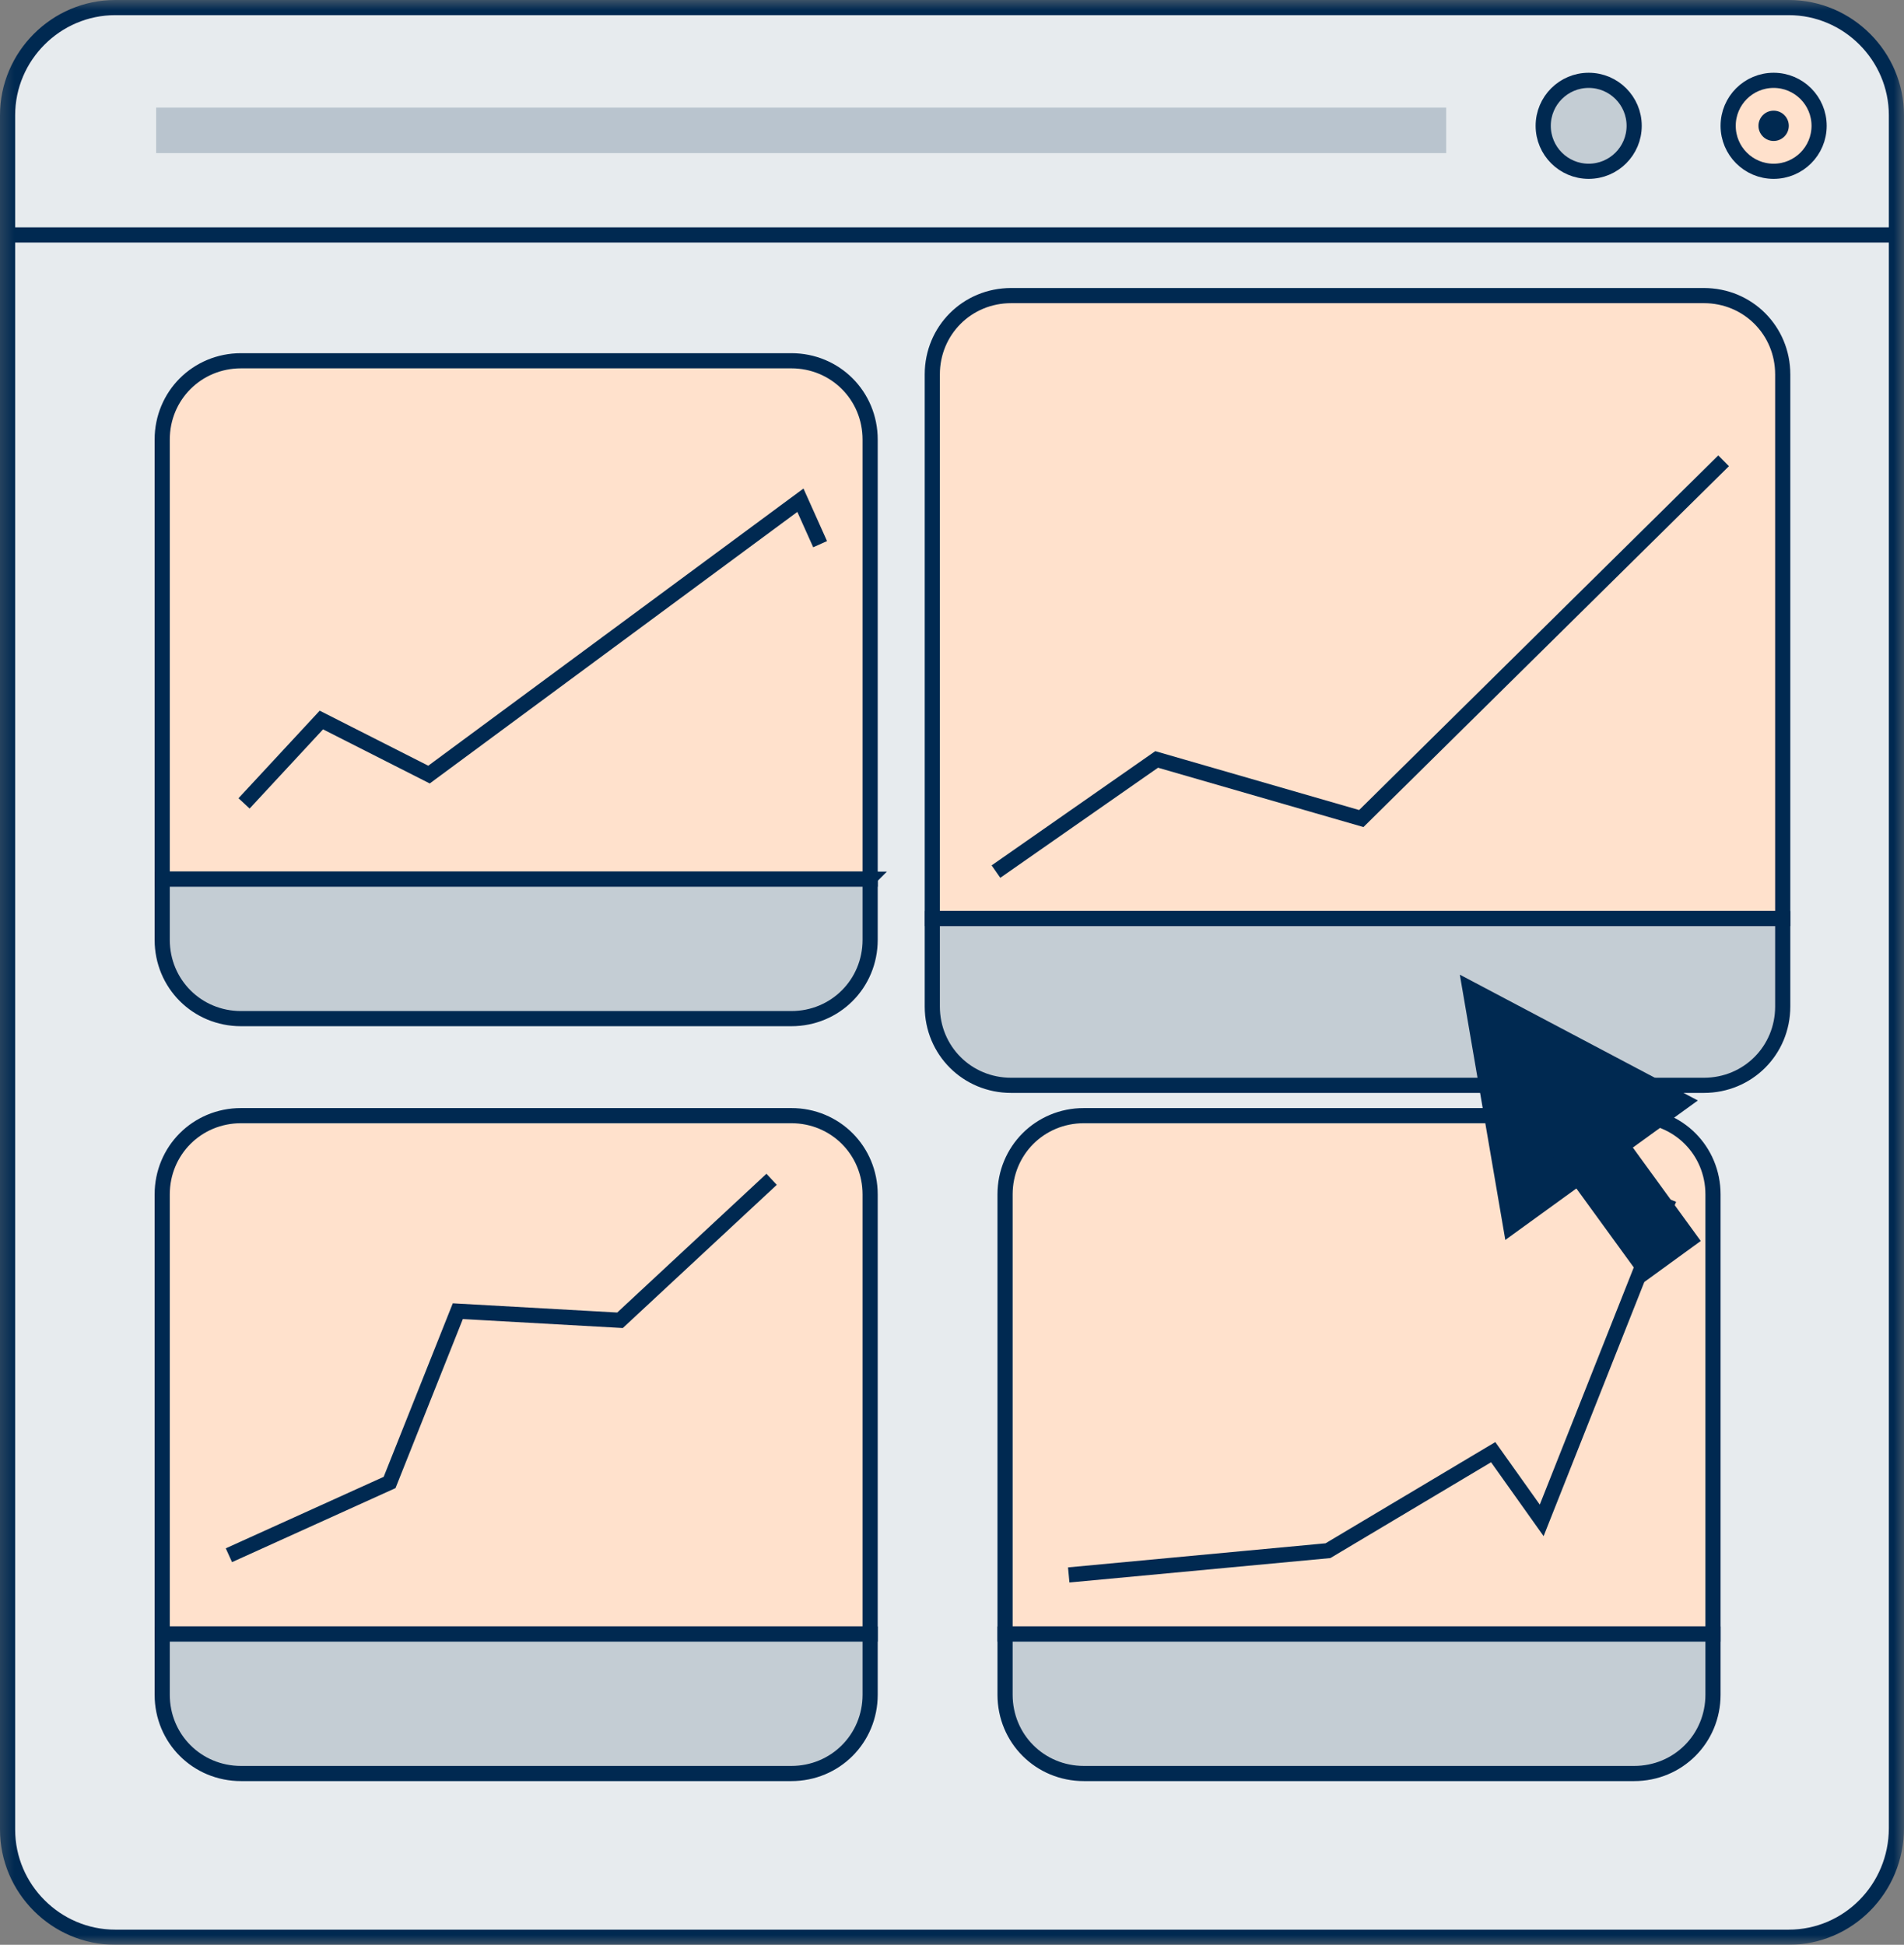
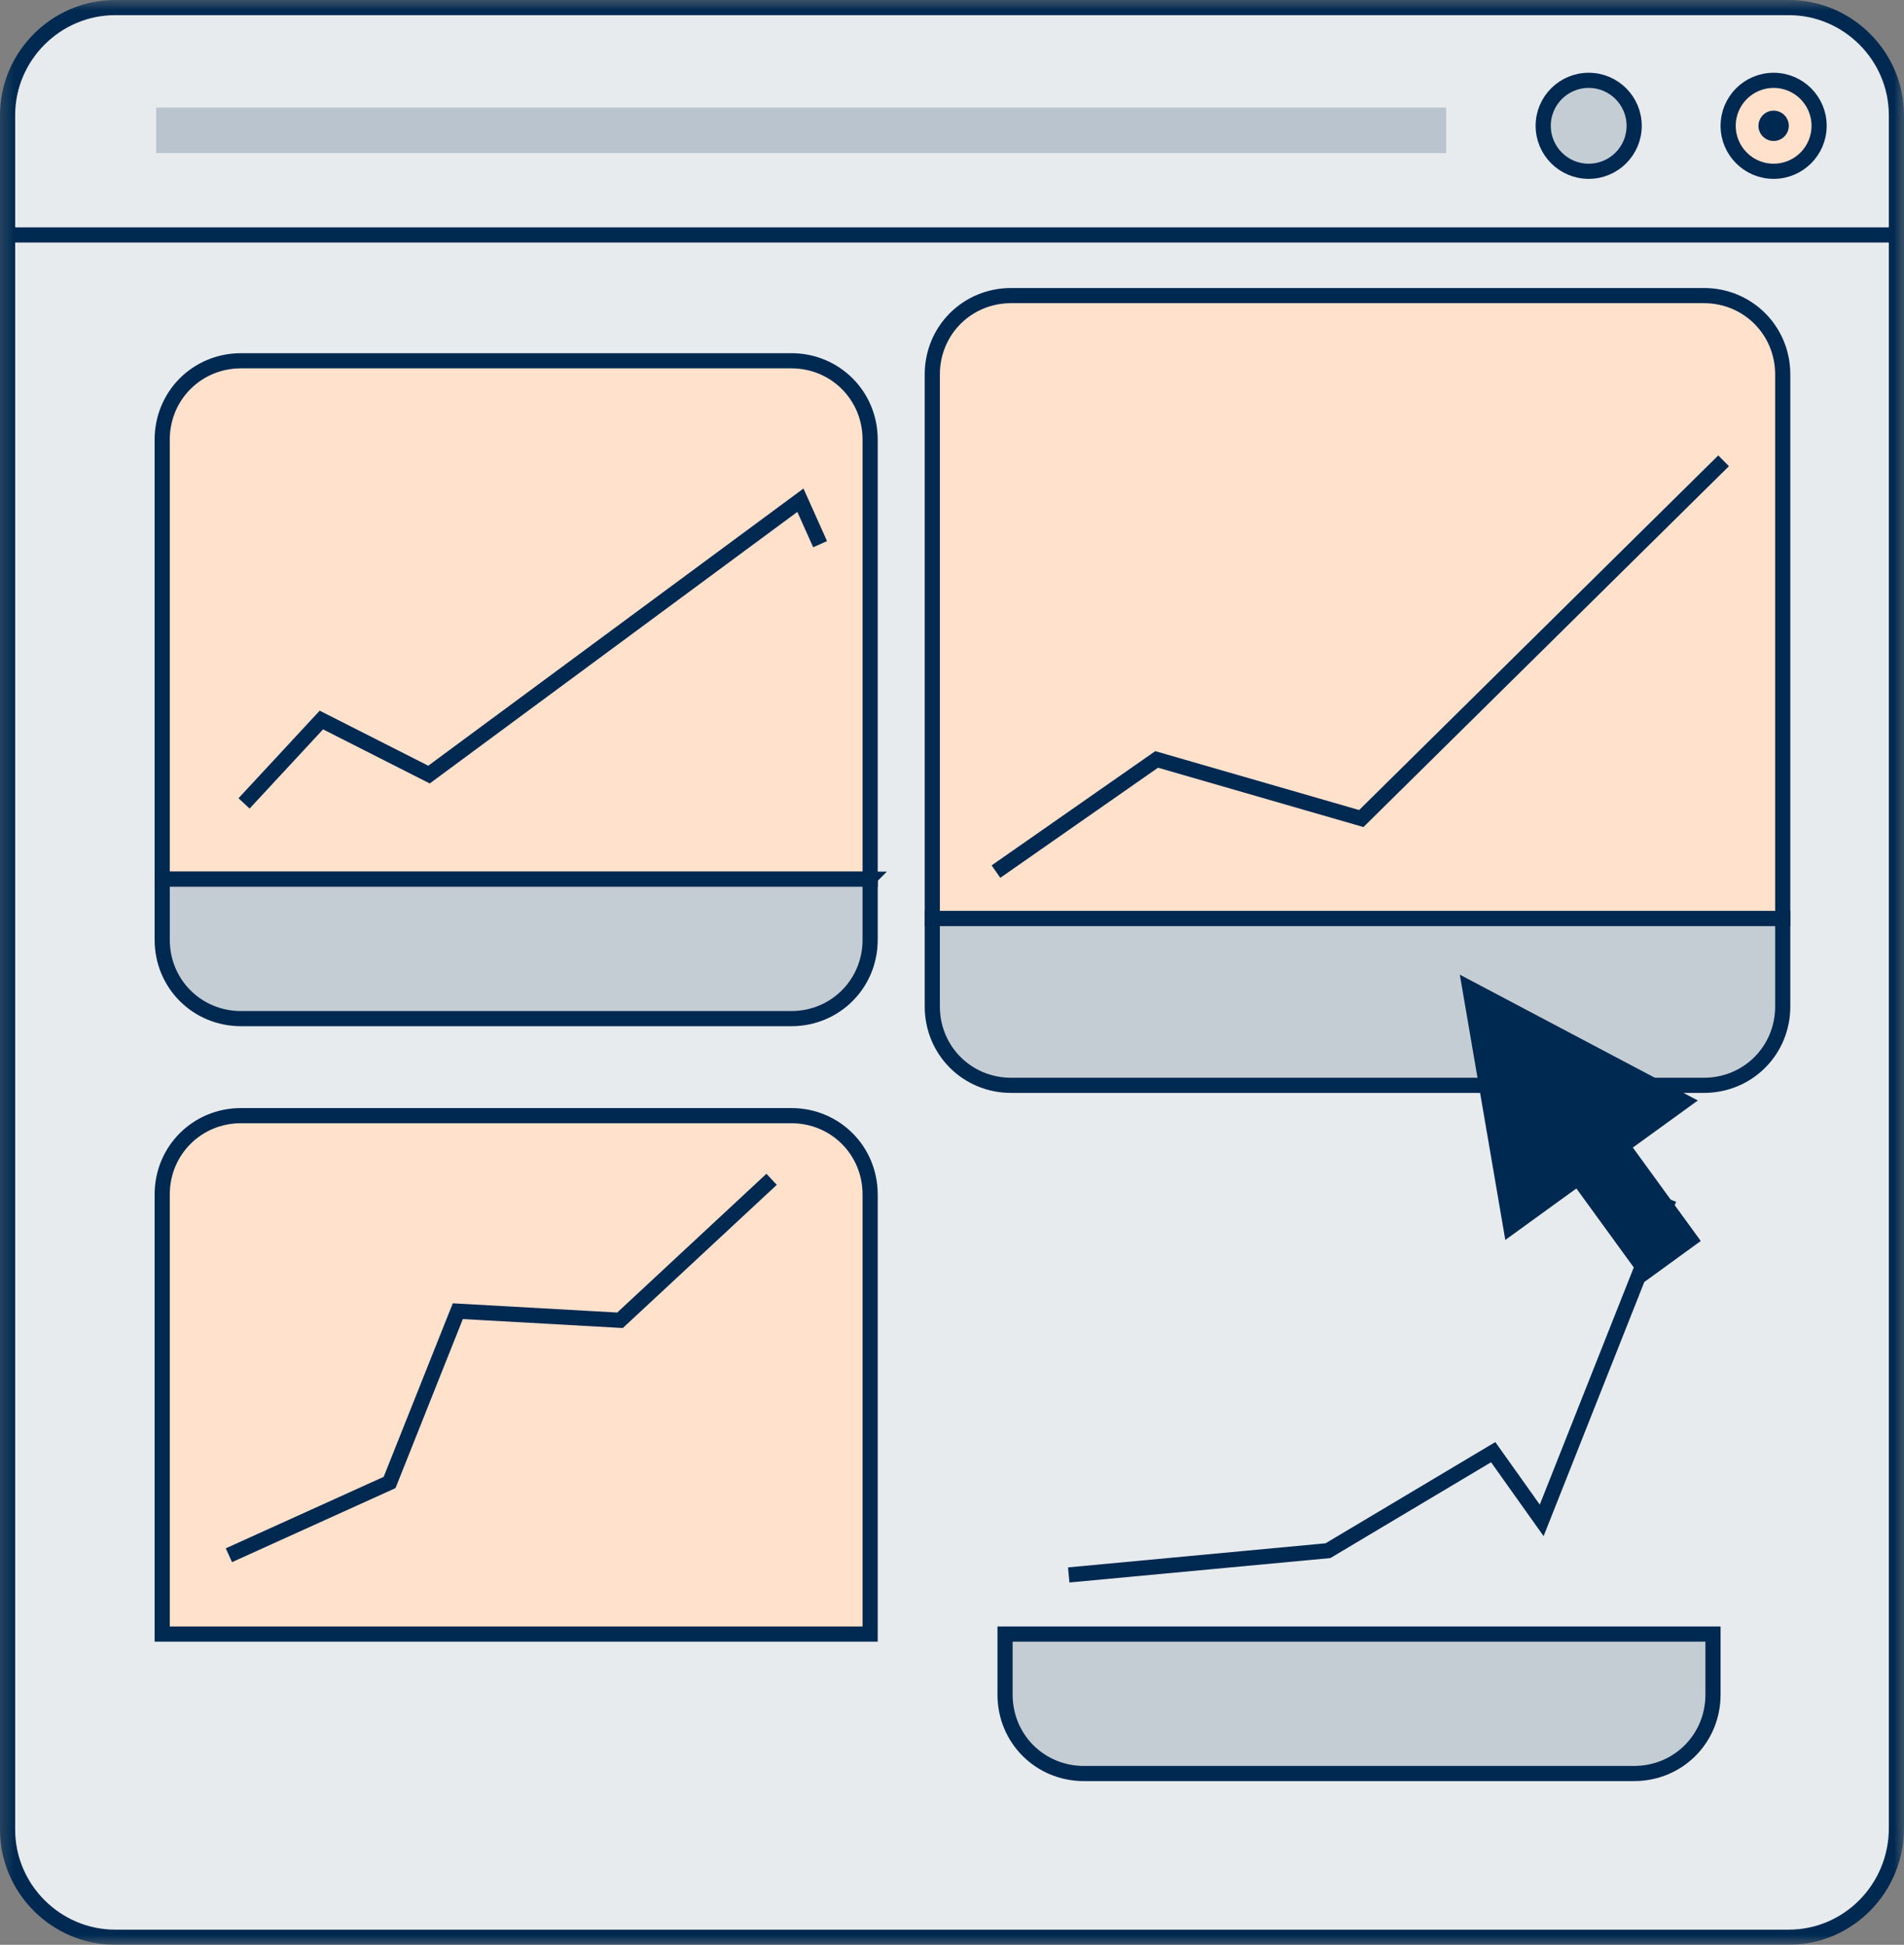
<svg xmlns="http://www.w3.org/2000/svg" xmlns:xlink="http://www.w3.org/1999/xlink" width="125.6" height="128.3" viewBox="0 0 125.6 128.3">
  <rect x="0" y="0" width="125.6" height="128.3" fill="#808080" stroke="none" />
  <defs>
    <rect id="rect-1" width="125.6" height="128.3" x="0" y="0" />
    <mask id="mask-2" maskContentUnits="userSpaceOnUse" maskUnits="userSpaceOnUse">
      <rect width="125.6" height="128.3" x="0" y="0" fill="black" />
      <use fill="white" xlink:href="#rect-1" />
    </mask>
    <path id="path-3" fill-rule="evenodd" d="M118 127.8H7.6c-3.9 0-7.1-3.2-7.1-7.1V7.6C.5 3.7 3.7.5 7.6.5H118c3.9 0 7.1 3.2 7.1 7.1v113c0 4-3.2 7.2-7.1 7.2z" />
    <path id="path-4" fill-rule="evenodd" d="M57.3 58H10.7V29c0-2.9 2.3-5.2 5.2-5.2h36.3c2.9 0 5.2 2.3 5.2 5.2v29h-.1z" />
    <path id="path-5" fill-rule="evenodd" d="M57.3 58H10.7v4c0 2.9 2.3 5.2 5.2 5.2h36.3c2.9 0 5.2-2.3 5.2-5.2v-4h-.1z" />
    <path id="path-6" fill-rule="evenodd" d="M117.6 60.6H61.5V24.7c0-2.9 2.3-5.2 5.2-5.2h45.7c2.9 0 5.2 2.3 5.2 5.2v35.9z" />
    <path id="path-7" fill-rule="evenodd" d="M117.6 60.6H61.5v5.8c0 2.9 2.3 5.2 5.2 5.2h45.7c2.9 0 5.2-2.3 5.2-5.2v-5.8z" />
    <path id="path-8" fill-rule="evenodd" d="M57.3 107.8H10.7v-29c0-2.9 2.3-5.2 5.2-5.2h36.3c2.9 0 5.2 2.3 5.2 5.2v29h-.1z" />
-     <path id="path-9" fill-rule="evenodd" d="M57.3 107.8H10.7v4c0 2.9 2.3 5.2 5.2 5.2h36.3c2.9 0 5.2-2.3 5.2-5.2v-4h-.1z" />
-     <path id="path-10" fill-rule="evenodd" d="M112.9 107.8H66.3v-29c0-2.9 2.3-5.2 5.2-5.2h36.3c2.9 0 5.2 2.3 5.2 5.2v29h-.1z" />
    <path id="path-11" fill-rule="evenodd" d="M112.9 107.8H66.3v4c0 2.9 2.3 5.2 5.2 5.2h36.3c2.9 0 5.2-2.3 5.2-5.2v-4h-.1z" />
    <ellipse id="ellipse-12" cx="117" cy="8.3" rx="3" ry="3" />
    <ellipse id="ellipse-14" cx="104.8" cy="8.3" rx="3" ry="3" />
  </defs>
  <g>
    <use fill="none" xlink:href="#rect-1" />
    <g mask="url(#mask-2)">
      <g>
        <use fill="rgb(231,235,238)" xlink:href="#path-3" />
        <use fill-opacity="0" stroke="rgb(0,41,81)" stroke-dasharray="0 0 0 0" stroke-linecap="butt" stroke-linejoin="miter" stroke-width="1" xlink:href="#path-3" />
      </g>
      <g>
        <use fill="rgb(255,225,204)" xlink:href="#path-4" />
        <use fill-opacity="0" stroke="rgb(0,41,81)" stroke-dasharray="0 0 0 0" stroke-linecap="butt" stroke-linejoin="miter" stroke-width="1" xlink:href="#path-4" />
      </g>
      <g>
        <use fill="rgb(196,205,212)" xlink:href="#path-5" />
        <use fill-opacity="0" stroke="rgb(0,41,81)" stroke-dasharray="0 0 0 0" stroke-linecap="butt" stroke-linejoin="miter" stroke-width="1" xlink:href="#path-5" />
      </g>
      <g>
        <use fill="rgb(255,225,204)" xlink:href="#path-6" />
        <use fill-opacity="0" stroke="rgb(0,41,81)" stroke-dasharray="0 0 0 0" stroke-linecap="butt" stroke-linejoin="miter" stroke-width="1" xlink:href="#path-6" />
      </g>
      <g>
        <use fill="rgb(196,205,212)" xlink:href="#path-7" />
        <use fill-opacity="0" stroke="rgb(0,41,81)" stroke-dasharray="0 0 0 0" stroke-linecap="butt" stroke-linejoin="miter" stroke-width="1" xlink:href="#path-7" />
      </g>
      <g>
        <use fill="rgb(255,225,204)" xlink:href="#path-8" />
        <use fill-opacity="0" stroke="rgb(0,41,81)" stroke-dasharray="0 0 0 0" stroke-linecap="butt" stroke-linejoin="miter" stroke-width="1" xlink:href="#path-8" />
      </g>
      <g>
        <use fill="rgb(196,205,212)" xlink:href="#path-9" />
        <use fill-opacity="0" stroke="rgb(0,41,81)" stroke-dasharray="0 0 0 0" stroke-linecap="butt" stroke-linejoin="miter" stroke-width="1" xlink:href="#path-9" />
      </g>
      <g>
        <use fill="rgb(255,225,204)" xlink:href="#path-10" />
        <use fill-opacity="0" stroke="rgb(0,41,81)" stroke-dasharray="0 0 0 0" stroke-linecap="butt" stroke-linejoin="miter" stroke-width="1" xlink:href="#path-10" />
      </g>
      <g>
        <use fill="rgb(196,205,212)" xlink:href="#path-11" />
        <use fill-opacity="0" stroke="rgb(0,41,81)" stroke-dasharray="0 0 0 0" stroke-linecap="butt" stroke-linejoin="miter" stroke-width="1" xlink:href="#path-11" />
      </g>
      <g>
        <use fill="rgb(255,225,204)" xlink:href="#ellipse-12" />
        <use fill-opacity="0" stroke="rgb(0,41,81)" stroke-dasharray="0 0 0 0" stroke-linecap="butt" stroke-linejoin="miter" stroke-width="1" xlink:href="#ellipse-12" />
      </g>
      <ellipse cx="117" cy="8.3" fill="rgb(0,41,81)" rx="1" ry="1" />
      <g>
        <use fill="rgb(196,205,212)" xlink:href="#ellipse-14" />
        <use fill-opacity="0" stroke="rgb(0,41,81)" stroke-dasharray="0 0 0 0" stroke-linecap="butt" stroke-linejoin="miter" stroke-width="1" xlink:href="#ellipse-14" />
      </g>
      <g opacity=".2">
        <path fill="none" stroke="rgb(0,41,81)" stroke-dasharray="0 0 0 0" stroke-linecap="butt" stroke-linejoin="miter" stroke-width="3" d="M95.4 8.6H10.3" />
      </g>
      <path fill="none" stroke="rgb(0,41,81)" stroke-dasharray="0 0 0 0" stroke-linecap="butt" stroke-linejoin="miter" stroke-width="1" d="M124.9 15.5H.9" />
      <g>
        <path fill="rgb(0,41,81)" fill-rule="evenodd" d="M99.3 81.8l-3-17.5 15.7 8.3-12.7 9.2z" />
        <rect width="4.6" height="13.4" x="104.093" y="71.101" fill="rgb(0,41,81)" rx="0" ry="0" transform="rotate(-36.009 106.393 77.801)" />
      </g>
      <path fill="none" stroke="rgb(0,41,81)" stroke-dasharray="0 0 0 0" stroke-linecap="butt" stroke-linejoin="miter" stroke-width="1" d="M65.7 57.5l10.6-7.4L89.8 54l23.9-23.6" />
      <path fill="none" stroke="rgb(0,41,81)" stroke-dasharray="0 0 0 0" stroke-linecap="butt" stroke-linejoin="miter" stroke-width="1" d="M16.1 53l5.1-5.5 7.1 3.6L52.8 33l1.3 2.9" />
      <path fill="none" stroke="rgb(0,41,81)" stroke-dasharray="0 0 0 0" stroke-linecap="butt" stroke-linejoin="miter" stroke-width="1" d="M15.1 102.6l10.6-4.8 4.5-11.3 10.7.6 10-9.3" />
      <path fill="none" stroke="rgb(0,41,81)" stroke-dasharray="0 0 0 0" stroke-linecap="butt" stroke-linejoin="miter" stroke-width="1" d="M70.5 103.9l17.1-1.6 10.9-6.5 3.2 4.5 8.4-21.2" />
    </g>
  </g>
</svg>